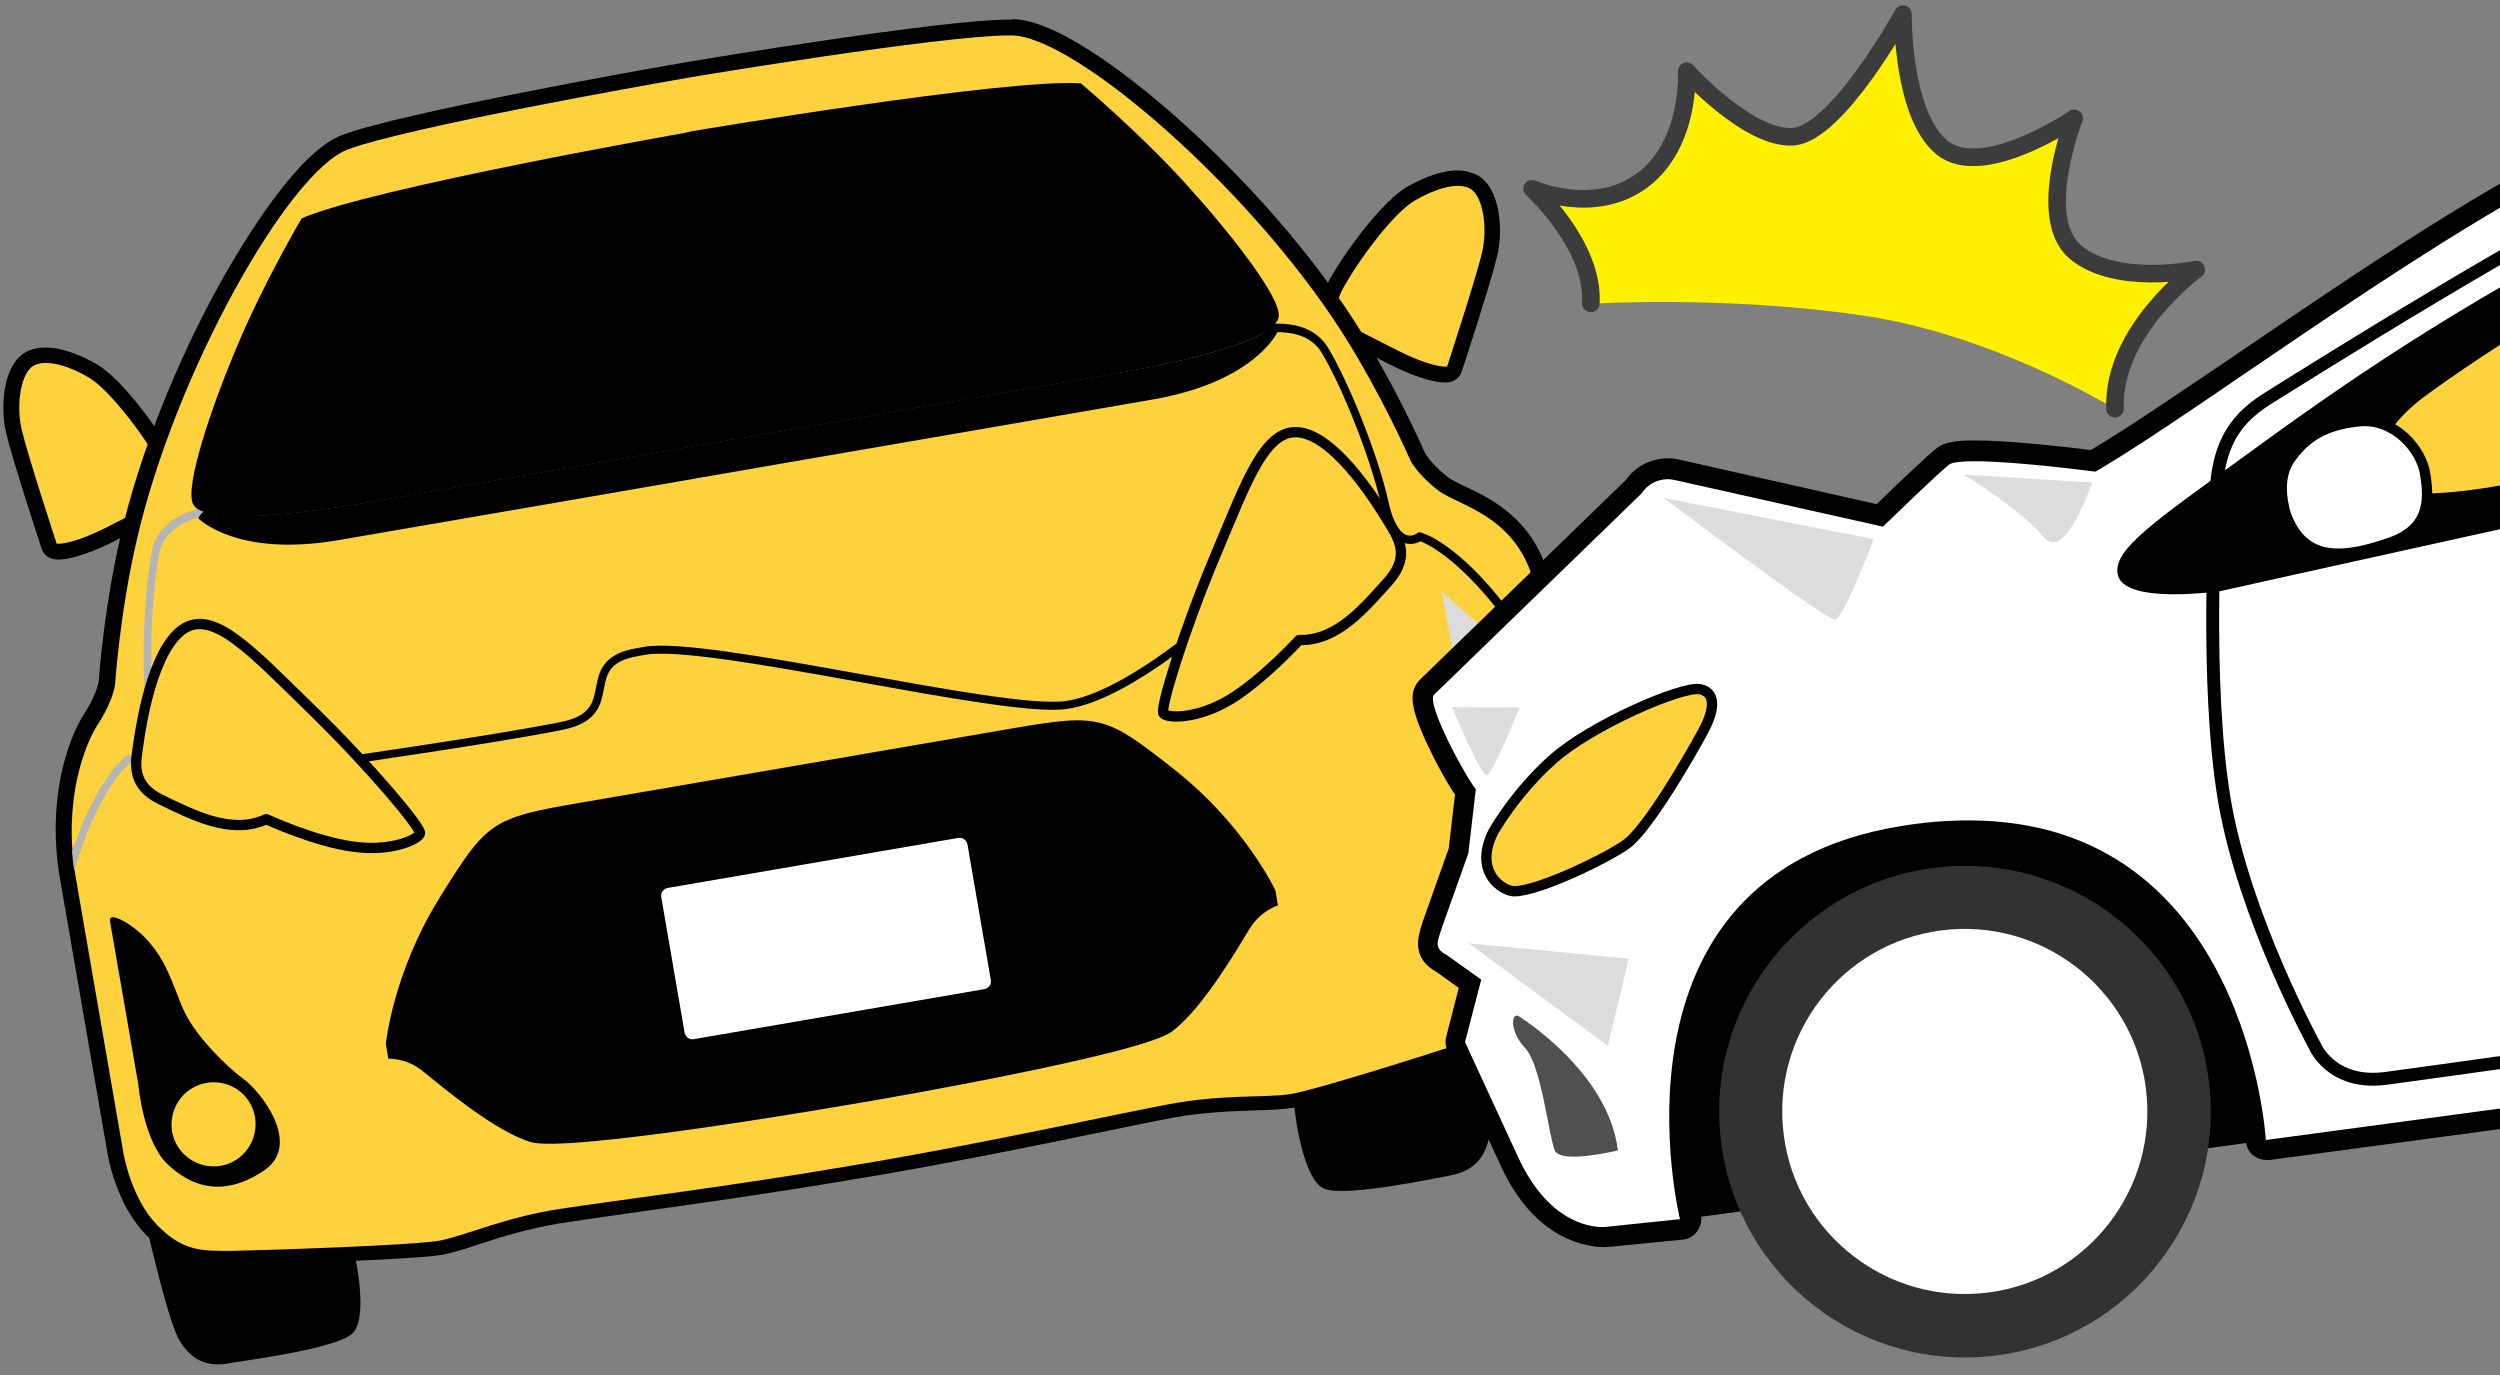
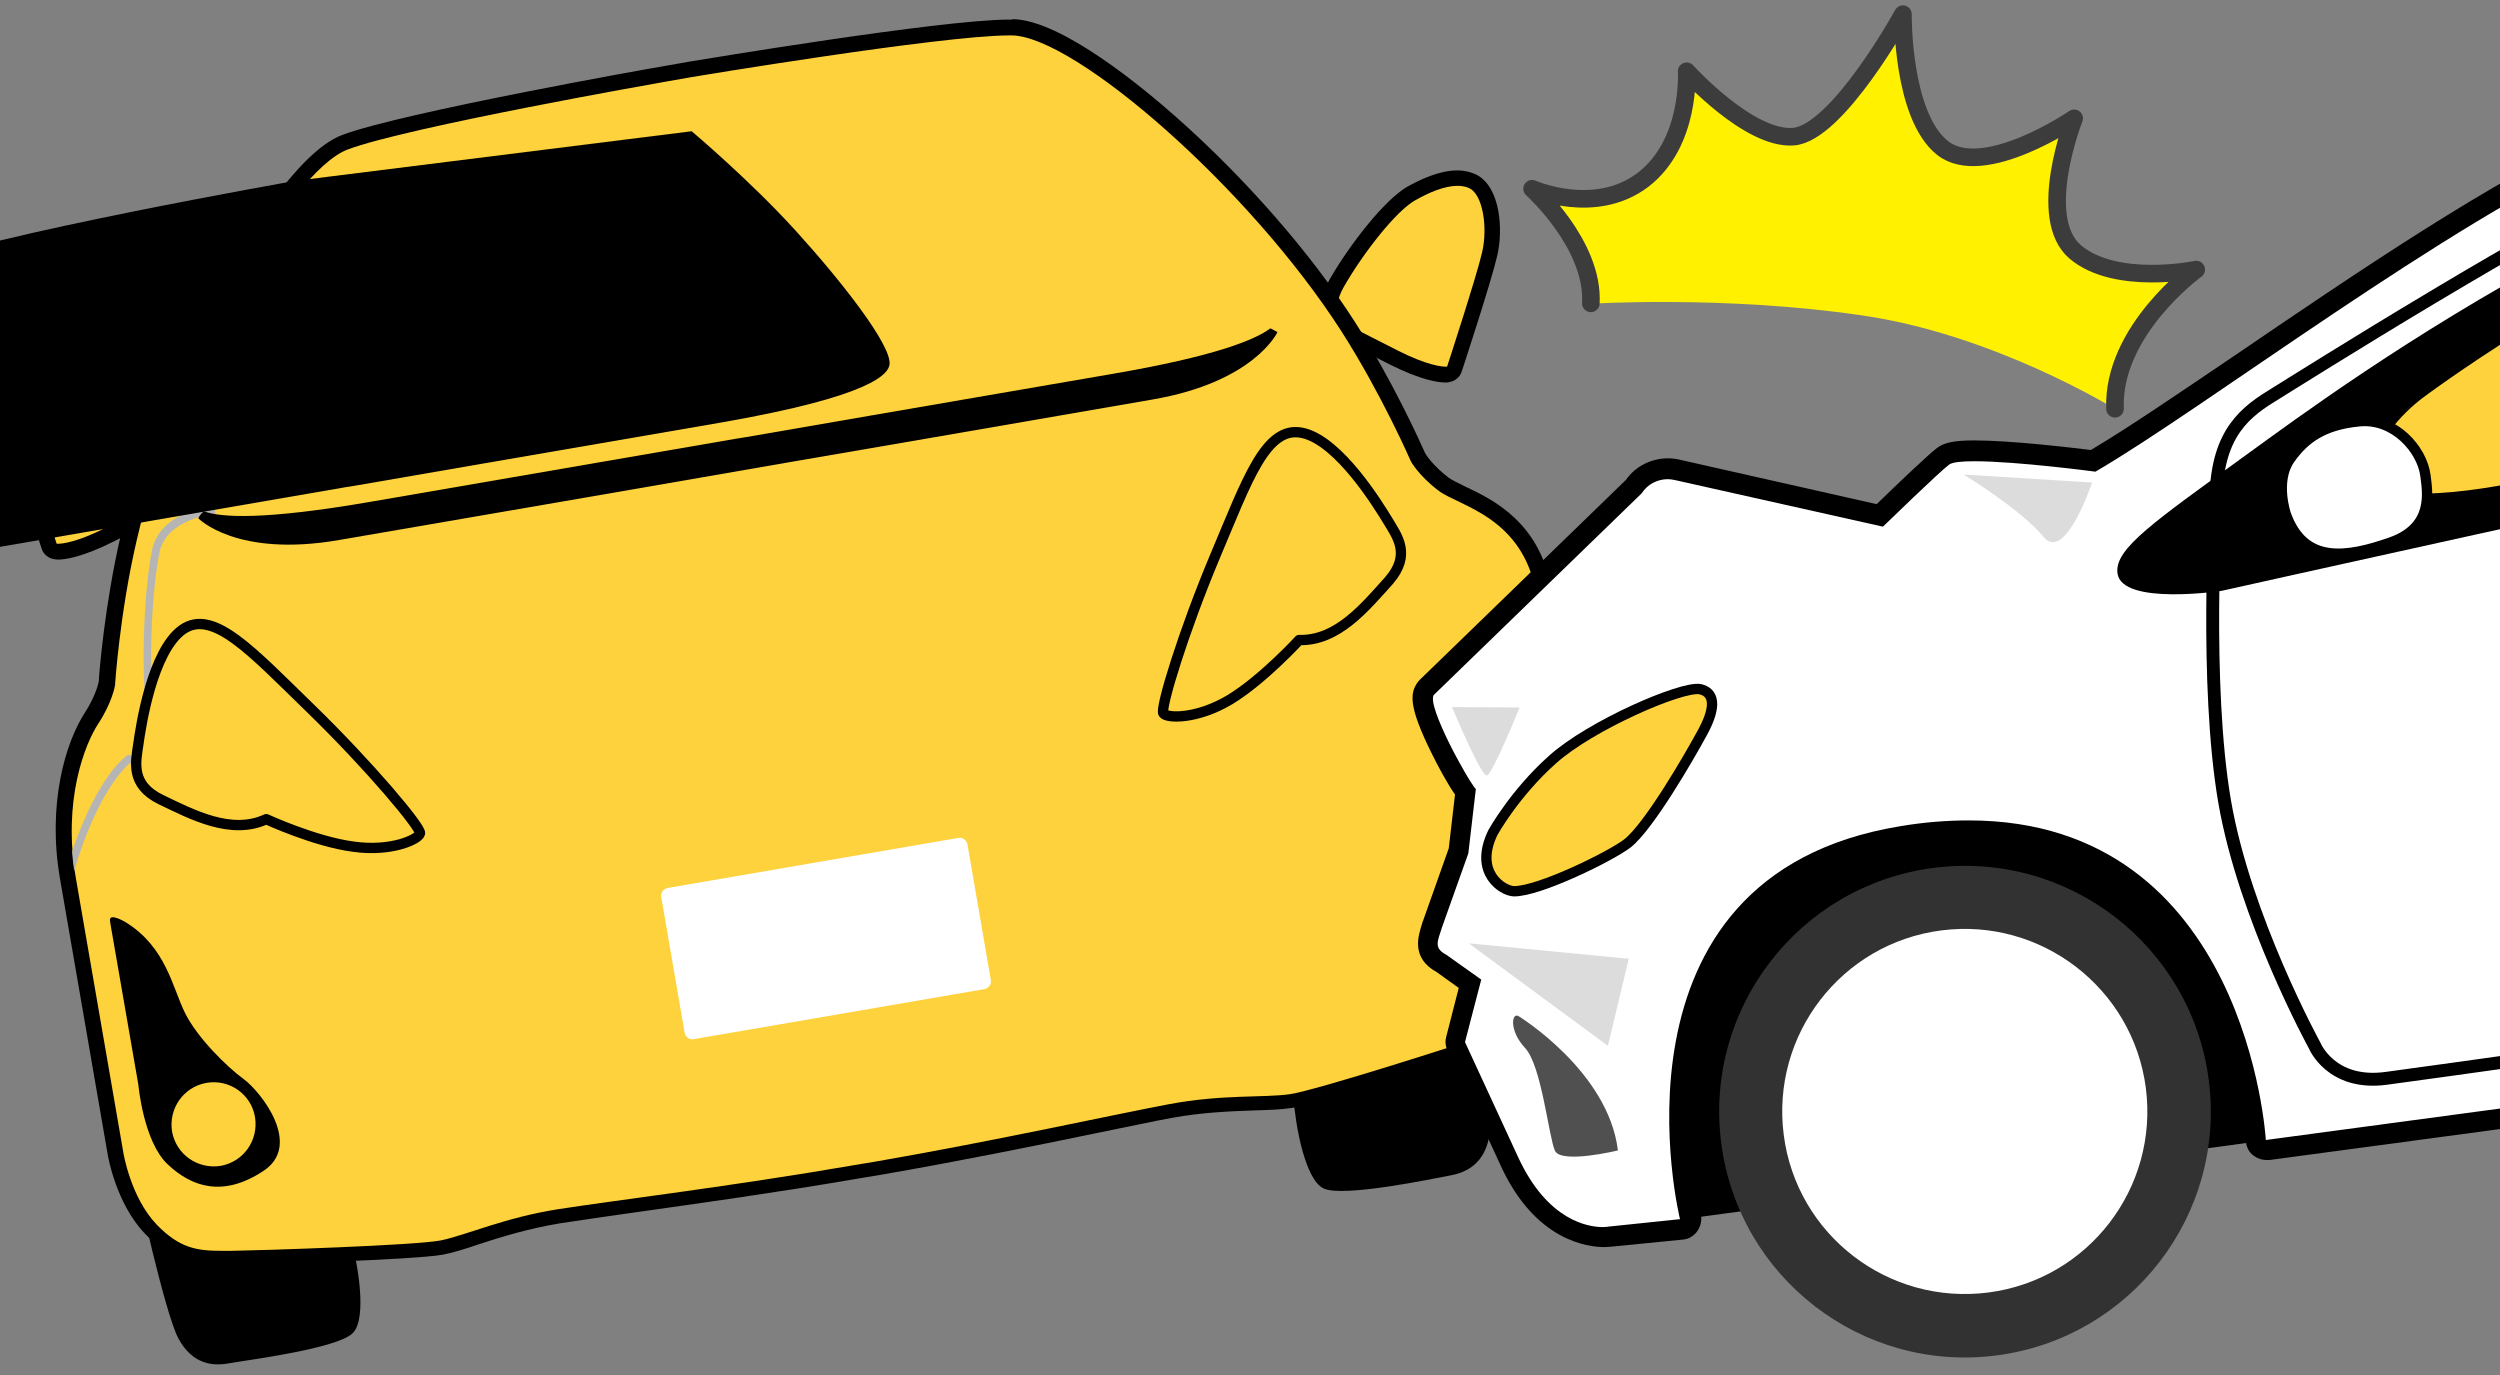
<svg xmlns="http://www.w3.org/2000/svg" version="1.1" id="レイヤー_1" x="0px" y="0px" viewBox="0 0 600 330" style="enable-background:new 0 0 600 330;" xml:space="preserve">
  <rect x="0" y="0" width="600" height="330" fill="#808080" stroke="none" />
  <style type="text/css">
	.st0{fill:#FFF100;}
	.st1{fill:none;stroke:#3C3C3C;stroke-width:4.223;stroke-linecap:round;stroke-linejoin:round;stroke-miterlimit:10;}
	.st2{fill:#FDD23C;}
	.st3{fill:none;stroke:#000000;stroke-width:1.924;stroke-miterlimit:10;}
	.st4{fill:#B5B5B6;}
	.st5{fill:#FFFFFF;}
	.st6{fill:#FDD23C;stroke:#000000;stroke-width:2.476;stroke-linejoin:round;stroke-miterlimit:10;}
	.st7{fill:#DCDCDC;}
	.st8{fill:#6E6E6E;}
	.st9{fill:none;stroke:#000000;stroke-width:3.095;stroke-miterlimit:10;}
	.st10{fill:#505050;}
	.st11{fill:#FFFFFF;stroke:#000000;stroke-width:2.476;stroke-miterlimit:10;}
	.st12{fill:#323232;}
	.st13{fill:none;stroke:#000000;stroke-width:2.476;stroke-linejoin:round;stroke-miterlimit:10;}
</style>
  <g>
    <path class="st0" d="M507.5,98.1C506.8,79.3,527,64.7,527,64.7s-19.2,4-29-4.2c-9.8-8.2-0.3-32.1-0.3-32.1s-21.8,14.9-31.6,7.1   c-9.8-7.8-9.5-32.1-9.5-32.1S441,32.1,430.3,32.9c-10.6,0.8-25.6-15.7-25.6-15.7s1.2,17.1-10.4,26c-11.5,8.9-26.7,2.2-26.7,2.2   s14.9,13.4,14.1,27.5c0,0,32-2,64.5,2.7C478.2,80,507.5,98.1,507.5,98.1z" />
    <path class="st1" d="M381.8,72.8c0.8-14.1-14.1-27.5-14.1-27.5s15.1,6.7,26.7-2.2c11.5-8.9,10.4-26,10.4-26s14.9,16.5,25.6,15.7   c10.6-0.8,26.3-29.4,26.3-29.4s-0.3,24.3,9.5,32.1c9.8,7.8,31.6-7.1,31.6-7.1s-9.4,23.9,0.3,32.1c9.8,8.2,29,4.2,29,4.2   s-20.2,14.6-19.5,33.4" />
  </g>
  <g>
    <path d="M354.6,234.7c0,0,4,30.6,2.9,37.6c-1.1,7-5.6,9.1-9.4,9.8c-3.8,0.7-25.9,5.4-30.5,3.1c-4.6-2.3-6.5-16.1-6.5-16.1   l-2.2-15.7L354.6,234.7z" />
    <g>
      <g>
        <path class="st2" d="M346.9,89.9c-1.3,0-5.1-0.4-12.4-4.1l-10.7-5.4c-0.8-0.3-3.2-1.3-4.3-3.9c-1-2.4-0.5-5.3,1.4-8.6     c4.5-7.9,12.6-18.3,17.7-21.3c2.4-1.4,7.1-3.8,11.2-3.8c1.4,0,2.7,0.3,3.7,0.8c4.3,2.2,5.5,10.9,4,17.5c-1.4,6-8.2,26.7-8.5,27.5     c-0.2,0.7-0.8,1.1-1.5,1.3C347.5,89.9,347.3,89.9,346.9,89.9z" />
        <path d="M349.8,44.6c1.1,0,2.1,0.2,2.9,0.6c3.2,1.6,4.4,9.4,3,15.4c-1.4,6-8.4,27.4-8.4,27.4s-0.1,0-0.3,0c-1,0-4.5-0.3-11.6-3.9     l-10.8-5.5c0,0-6.6-1.9-2-9.9c4.6-8,12.4-18,17-20.6C342.9,46.2,346.7,44.6,349.8,44.6 M349.8,40.9     C349.8,40.9,349.8,40.9,349.8,40.9c-4.4,0-9,2.2-12.2,4c-5.4,3.2-13.6,13.7-18.4,22c-2.2,3.8-2.7,7.3-1.5,10.3     c1.3,3.2,4.1,4.5,5.3,4.9l10.6,5.4c7.4,3.7,11.5,4.3,13.3,4.3c0.4,0,0.7,0,0.9-0.1c1.4-0.2,2.6-1.2,3-2.5     c0.3-0.9,7.1-21.6,8.5-27.7c1.5-6.1,0.9-16.6-5-19.6C353,41.3,351.5,40.9,349.8,40.9L349.8,40.9z" />
      </g>
    </g>
    <g>
      <g>
        <path class="st2" d="M13.8,132.4c-0.4,0-0.6,0-0.6,0c-0.7-0.1-1.3-0.6-1.5-1.3c-0.3-0.9-7.1-21.5-8.5-27.5     C1.7,97,3,88.3,7.3,86.1c1.1-0.5,2.3-0.8,3.7-0.8c4.2,0,8.8,2.4,11.2,3.8c5.1,3,13.2,13.4,17.7,21.3c1.9,3.3,2.4,6.2,1.4,8.6     c-1.1,2.7-3.5,3.7-4.3,3.9l-10.7,5.4C19,132,15.2,132.4,13.8,132.4C13.8,132.4,13.8,132.4,13.8,132.4z" />
        <path d="M11,87.1c3.1,0,6.9,1.5,10.3,3.5c4.6,2.7,12.4,12.6,17,20.6c4.6,8-2,9.9-2,9.9l-10.8,5.5c-7.1,3.6-10.6,3.9-11.6,3.9     c-0.2,0-0.3,0-0.3,0s-7-21.4-8.4-27.4c-1.4-6-0.2-13.8,3-15.4C8.9,87.3,9.9,87.1,11,87.1 M11,83.4c-1.7,0-3.2,0.3-4.6,1     C0.6,87.4,0,97.9,1.5,104c1.4,6.1,8.2,26.8,8.5,27.7c0.4,1.3,1.6,2.3,3,2.5c0.2,0,0.4,0.1,0.9,0.1c1.8,0,5.9-0.6,13.3-4.3     l10.6-5.4c1.1-0.4,4-1.7,5.3-4.9c1.2-3,0.7-6.4-1.5-10.3c-4.8-8.3-12.9-18.8-18.4-22C20,85.6,15.3,83.4,11,83.4L11,83.4z" />
      </g>
    </g>
    <path d="M33,284.8c0,0,6.5,30.1,9.8,36.4c3.4,6.3,8.3,6.7,12.1,6c3.8-0.7,26.2-3.5,29.8-7.3c3.6-3.7,0.7-17.4,0.7-17.4L82.4,287   L33,284.8z" />
    <g>
      <path class="st2" d="M53.2,301.8c-5.9,0-10.9-0.5-17.1-6.9c-6.7-6.9-8.5-17.9-8.5-18.3l-11.4-65.9c-3.9-22.9,4.7-37,5.7-38.6    c2.8-4.3,3.5-7.7,3.6-8.2c0.1-1.4,1.3-18.2,5.3-35C40,89.7,67.2,40.1,82.8,34.2c14.2-5.4,73.6-15.9,76.1-16.3l6.8-1.2    c2.5-0.4,60.2-10.1,76.5-10.1c0.3,0,0.5,0,0.7,0c16.7,0.3,58.9,38,80.6,71.9c9.3,14.6,16.1,29.9,16.7,31.2c0.2,0.4,2,3.3,6.1,6.5    c0.9,0.7,2.5,1.4,4.2,2.3c6.4,3.1,17.2,8.2,19.8,23.5c0,0.2,0,0.3,0,0.5l-8.2,77.1c1.9,4.8,6,15.3,5.7,17.9    c-0.9,8.4-2.1,9.5-7.7,11.3c-0.6,0.2-1.3,0.4-2.1,0.7c-6.5,2.2-42,13.6-48.4,14.6c-2.4,0.4-5.4,0.4-8.8,0.6    c-5.5,0.2-12.4,0.4-20.2,1.8c-4.4,0.8-10.9,2.1-18.3,3.7c-14,2.9-33.2,6.8-51.7,10l-6,1c-18.5,3.2-37.9,5.9-52.1,7.9    c-7.6,1.1-14.1,2-18.5,2.7c-7.9,1.3-14.4,3.3-19.7,5c-3.2,1-6,1.9-8.4,2.4c-6.4,1.3-43.7,2.4-50.5,2.5l-0.3,0    C54.5,301.8,53.8,301.8,53.2,301.8z" />
      <path d="M242.2,8.5c0.2,0,0.5,0,0.7,0c15.2,0.3,57,36.6,79.1,71.1c9.7,15.2,16.6,31.1,16.6,31.1s1.8,3.4,6.7,7.1    c4.9,3.7,20.2,6.2,23.4,24.7l-2.2,20.6l-0.9,8.7l-1.9,17.7l-1.8,16.9l-1.5,13.8c0,0,6,14.9,5.8,17.5c-1,9.1-1.9,8.2-8.5,10.4    c-6.6,2.3-41.9,13.6-48.1,14.5c-6.2,0.9-16.3,0-29,2.4c-12.8,2.4-41.8,8.8-70,13.7l-6,1c-28.3,4.9-57.8,8.5-70.6,10.5    c-12.8,2-22,6.2-28.2,7.5c-6.1,1.2-43.2,2.4-50.2,2.5c-0.8,0-1.5,0-2.3,0c-5.8,0-10.1-0.5-15.7-6.3c-6.3-6.6-8-17.3-8-17.3    s-8.2-47.4-11.4-65.9c-3.2-18.5,2.1-32.1,5.5-37.2c3.3-5.1,3.9-9,3.9-9s1.1-17.2,5.2-34.8C42,89.5,69.2,41.3,83.4,35.9    c14.2-5.4,75.8-16.2,75.8-16.2l6.8-1.2C166,18.5,225.9,8.5,242.2,8.5 M242.2,4.7c-16.4,0-74.3,9.7-76.8,10.1l-6.8,1.2    c-2.5,0.4-62.1,11-76.5,16.4c-11,4.2-24,26.2-29.2,35.4c-10.8,19.5-19.5,41.6-23.9,60.6c-3.9,16.8-5.2,33.1-5.3,35.2    c-0.1,0.5-0.8,3.5-3.3,7.4c-4.7,7.2-9.1,22-6,39.9l11.4,65.9c0.1,0.8,2.1,12.1,9,19.3c6.7,6.9,12.3,7.5,18.4,7.5c0.6,0,1.3,0,2,0    l0.3,0c5.4-0.1,44.1-1.2,50.9-2.5c2.5-0.5,5.4-1.4,8.6-2.5c5.2-1.7,11.6-3.7,19.4-5c4.4-0.7,10.9-1.6,18.5-2.7    c14.2-2,33.6-4.7,52.2-7.9l6-1c18.6-3.2,37.8-7.1,51.8-10c7.5-1.5,13.9-2.9,18.3-3.7c7.7-1.4,14.5-1.6,19.9-1.8    c3.5-0.1,6.4-0.2,9-0.6c6.8-1,43.7-12.9,48.8-14.6c0.8-0.3,1.5-0.5,2.1-0.7c2.6-0.8,4.9-1.6,6.5-3.8c1.5-2,2-4.6,2.4-9.1    c0.2-2.2-1.7-8.4-5.7-18.4l1.4-12.8l1.8-16.9l1.9-17.7l0.9-8.7l2.2-20.6c0-0.3,0-0.7,0-1c-2.8-16.3-14.1-21.7-20.9-24.9    c-1.6-0.8-3.1-1.5-3.9-2.1c-3.6-2.8-5.3-5.3-5.6-5.9c-0.9-2-7.5-16.9-16.8-31.4c-10.5-16.4-26.1-34.3-42.8-49.1    c-7.9-7-27.6-23.4-39.3-23.6C242.7,4.8,242.4,4.7,242.2,4.7L242.2,4.7z" />
    </g>
-     <path d="M210.3,264c0,0,63.5-10.9,70.9-16.4c7.4-5.4,16-20.3,18.7-24.7c2.7-4.4,6.8-5.6,6.8-5.6l-0.6-3.6c0,0-7.3-15.6-24-28.8   c-16.7-13.2-18-13.7-39.1-10.1l-104,17.9c-21.1,3.6-22.2,4.6-33.4,22.6c-11.3,18.1-13,35.2-13,35.2l0.6,3.6c0,0,4.3-0.3,8.3,3   c4,3.2,17.1,14.4,25.9,17c8.8,2.6,72.3-8.3,72.3-8.3L210.3,264z" />
    <path d="M26.9,224l6.3,36.3c0,0,1.2,13.6,7,19.1c5.8,5.5,13.3,8,22.9,1.7c9.7-6.2-0.5-19.1-4.6-22.1c-4.1-3-11.2-10-14.1-15.9   c-3-6-4.5-15.8-14.3-21.8c0,0-4-2.4-3.7-0.3C26.7,223,26.9,224,26.9,224z" />
-     <path class="st3" d="M294,146.1c0,0-22.6,20.9-38.1,23.1c-15.5,2.2-86-15.7-101.2-13l-1.7,0.3c-15.2,2.6-2.8,14.6-18.1,17.7   c-15.3,3.1-53.6,8.6-53.6,8.6" />
    <g>
-       <path d="M361.8,146c-12.2-15.9-20.4-18.1-20.8-18.2l-0.5-0.1l-0.4,0.3c0,0-1.2,0.9-2.6,0.4c-1.2-0.5-3-2.2-4.2-7.7    c-2.8-12.5-10-29.7-14.6-37.3c-5.1-8.3-17.3-5.2-17.8-5l0.5,1.9c0.1,0,11.3-2.9,15.7,4.2c4.6,7.5,11.6,24.5,14.4,36.7    c1.2,5.1,3,8.2,5.5,9.1c1.7,0.6,3.2,0,3.9-0.4c1.8,0.7,10.2,4.6,21.8,20.8C362.5,149,362.2,147.5,361.8,146z" />
      <path class="st4" d="M36.5,132c-1.8,8.8-2.8,27.4-1.3,40.1c0.7,5.6-0.4,7.8-1.4,8.7c-1.1,0.9-2.5,0.5-2.6,0.5l-0.4-0.2l-0.4,0.3    c-0.3,0.2-7,4.9-13.1,23c0.1,1.5,0.3,3.1,0.5,4.6c5.4-18.3,11.9-24.6,13.3-25.8c0.8,0.1,2.4,0.2,3.8-0.9c2-1.7,2.8-5.2,2.1-10.4    c-1.5-12.5-0.5-30.8,1.3-39.4c1.7-8.1,13.3-9.2,13.4-9.2l-0.2-1.9C51.1,121.4,38.5,122.5,36.5,132z" />
    </g>
    <path class="st5" d="M237.8,235.2c0.2,1-0.5,2-1.6,2.2l-69.7,12c-1,0.2-2-0.5-2.2-1.6l-5.6-32.5c-0.2-1,0.5-2,1.6-2.2l69.7-12   c1-0.2,2,0.5,2.2,1.6L237.8,235.2z" />
    <path class="st2" d="M61.2,268.1c0.9,5.5-2.7,10.7-8.2,11.7c-5.5,0.9-10.7-2.7-11.7-8.2c-0.9-5.5,2.7-10.7,8.2-11.7   C55,258.9,60.3,262.6,61.2,268.1z" />
    <g>
      <path class="st6" d="M311.8,153.6c0,0-8.7,9.5-16.6,14.3c-8,4.8-15.2,4.5-16,3.3c-0.8-1.2,4.8-19.6,12.5-37.9    c7.7-18.2,12.1-31.3,20.9-29.4c8.8,1.9,18.3,17.5,20.5,21.1c2.2,3.7,5.7,8.1,0.2,14.4C327.7,145.6,321,153.9,311.8,153.6z" />
    </g>
    <g>
      <path class="st6" d="M63.9,196.6c0,0,11.7,5.4,20.9,6.6c9.2,1.3,15.7-1.8,16-3.2c0.3-1.4-12.1-16.2-26.3-30    c-14.2-13.8-23.4-24-30.7-18.9c-7.3,5.2-10,23.2-10.6,27.5c-0.6,4.2-2,9.7,5.4,13.3C46.1,195.5,55.5,200.5,63.9,196.6z" />
    </g>
-     <path d="M166,31.5c0,0,75.2-12.7,93.4-11.5c0,0,13.9,11.7,24.9,23.8c11,12.1,23,27.4,22.6,32.1c-0.2,2.2-3.7,7.6-40.4,14   c-36.7,6.3-87.5,15.1-87.5,15.1l-2.5,0.4c0,0-50.9,8.8-87.5,15.1c-36.7,6.3-41.8,2.4-42.7,0.4c-1.9-4.2,4.2-22.7,10.6-37.8   c6.3-15.1,15.5-30.7,15.5-30.7c16.8-7.3,91.9-20.5,91.9-20.5L166,31.5z" />
+     <path d="M166,31.5c0,0,13.9,11.7,24.9,23.8c11,12.1,23,27.4,22.6,32.1c-0.2,2.2-3.7,7.6-40.4,14   c-36.7,6.3-87.5,15.1-87.5,15.1l-2.5,0.4c0,0-50.9,8.8-87.5,15.1c-36.7,6.3-41.8,2.4-42.7,0.4c-1.9-4.2,4.2-22.7,10.6-37.8   c6.3-15.1,15.5-30.7,15.5-30.7c16.8-7.3,91.9-20.5,91.9-20.5L166,31.5z" />
    <path d="M304.9,78.8c-3.6,2.7-13.1,6.7-38.3,11c-36.7,6.3-87.5,15.1-87.5,15.1l-2.5,0.4c0,0-50.9,8.8-87.5,15.1   c-26,4.5-36.1,3.8-40.2,2.3c-1.1,1-1.3,1.7-1.3,1.7s9.1,9.5,33.8,5.2c24.6-4.2,86.9-15,86.9-15l21.3-3.7c0,0,62.3-10.7,86.9-15   c24.6-4.2,30.1-16.2,30.1-16.2S306,79.4,304.9,78.8z" />
-     <polygon class="st7" points="346,142 363.3,157.2 357.9,205.4  " />
  </g>
  <g>
    <path d="M1071.5,139.9c1.9,14.6,4,36.4-2.2,45.3c-6.1,8.8-28.3,12.7-28.3,12.7l-138.4,27.6l-358.9,48.2l-140.5,19l-17.3,1.8   c0,0-13,2.1-21.5-16.8c-7.4-16.3-10.2-24.3-10.2-24.3l38.8-70.4L984.6,66.7L1071.5,139.9z" />
    <g>
      <path class="st5" d="M384.7,297c-4.3,0-15.1-1.8-22.6-18.3l-12.7-27.4c-0.2-0.5-0.3-1.1-0.2-1.7l3.4-13.4l-6.8-4.8    c-4.5-2.5-3.4-5.8-2.5-8.4c0.1-0.3,0.2-0.7,0.3-1.1c0,0,6.2-17.6,6.2-17.6l1.7-14.2c-2.8-4.2-12.4-20.2-9.6-24.6    c0.1-0.2,0.2-0.3,0.4-0.4l49.7-48.2c1.9-2.7,4.9-4.3,8.2-4.3c0.7,0,1.5,0.1,2.2,0.2l48.7,10.9c3.3-3.2,13.3-12.8,15.2-14.2    c0.9-0.7,2.4-1.3,7.6-1.3c9.1,0,24.6,1.9,28.5,2.4c8.9-5.2,21.6-13.8,36.1-23.8c27.5-18.7,61.7-42,87-53.1    C673.6,12.6,753.1,1.1,776.3-1.9c42.8-5.6,72-6.1,109-6.8c4.2-0.1,8.4-0.2,12.8-0.2c0,0,0.1,0,0.1,0c0.9,0,23.5,1,50.9,13.3    c27,12.2,66,33.7,66.4,34c5.6,3,23.9,13.5,24.8,20.4l5.6,42.8c0.6,2.1,1.9,5.3,3.2,6.2c1,0.7,22.8,16.3,24.8,31.8    c2,15.7,4,37.6-2.6,47c-6.7,9.6-28.9,13.6-29.9,13.8c-0.1,0-0.3,0-0.4,0c-0.5,0-1.1-0.2-1.5-0.5c-0.6-0.4-0.9-1.1-0.9-1.8    c0-0.2-1.2-16-9.3-31.5c-10.7-20.5-27.9-30.9-51-30.9c-6.5,0-13.6,0.9-21.1,2.5c-24.9,5.6-41.2,21.9-48.5,48.3    c-5.5,20-3.5,38.6-3.5,38.7c0.2,1.3-0.8,2.6-2.1,2.7l-358.9,48.2c-0.1,0-0.2,0-0.3,0c-0.6,0-1.1-0.2-1.6-0.6    c-0.5-0.4-0.9-1.1-0.9-1.8c0-0.2-1.2-19-10.4-37.5c-12.1-24.4-31.8-36.8-58.4-36.8c-5.1,0-10.5,0.5-16.1,1.4    c-19.2,3.2-33.4,11.6-42.3,25.1c-17.9,27-8.6,65.9-8.5,66.2c0.2,0.7,0,1.4-0.4,2c-0.4,0.6-1.1,1-1.8,1l-17.3,1.7    C385.9,296.9,385.4,297,384.7,297z" />
      <path d="M898.1-6.5c0,0,22.7,0.8,50,13.1c27.2,12.3,66.2,33.9,66.2,33.9s22.7,12.4,23.5,18.6c0.8,6.2,5.6,43,5.6,43    s1.5,5.8,4.3,7.7c0,0,21.9,15.5,23.8,30.1c1.9,14.6,4,36.4-2.2,45.3c-6.1,8.8-28.3,12.7-28.3,12.7s-4.5-64.8-62.8-64.8    c-6.5,0-13.7,0.8-21.6,2.6c-62.5,14.2-53.9,89.7-53.9,89.7l-358.9,48.2c0,0-4.4-76.7-71.3-76.7c-5.1,0-10.6,0.4-16.5,1.4    c-73.1,12-52.8,94.3-52.8,94.3l-17.3,1.8c0,0-0.4,0.1-1.2,0.1c-3.4,0-13.3-1.4-20.4-16.9l-12.7-27.5l3.9-15l-8.3-5.9    c-3.2-1.7-2.2-3.2-1.1-6.7l6.3-17.7l1.8-15.4c-2.1-2.4-11.8-20-10.1-22.6l49.9-48.4c1.4-2.2,3.8-3.4,6.3-3.4    c0.5,0,1.1,0.1,1.6,0.2l50,11.2c0,0,13.8-13.4,15.9-14.9c0.8-0.6,3.1-0.8,6.1-0.8c10.2,0,29,2.5,29,2.5    C528.6,98.3,588,52.9,626.5,36C665,19.1,729.2,6.7,776.6,0.6C824.1-5.6,854.8-5.6,898.1-6.5 M898.1-11.4    C898.1-11.4,898.1-11.4,898.1-11.4c-4.5,0.1-8.7,0.2-12.9,0.2c-37.1,0.7-66.3,1.2-109.2,6.8c-23.3,3-103.1,14.6-151.5,35.8    C599,42.6,564.7,66,537.1,84.8c-14.2,9.6-26.5,18-35.3,23.2c-4.9-0.6-19.3-2.3-27.9-2.3c-4.8,0-7.3,0.5-9,1.8    c-1.9,1.4-10.1,9.2-14.5,13.5L403,110.3c-0.9-0.2-1.8-0.3-2.7-0.3c-4,0-7.8,1.9-10.1,5.2l-49.5,48c-0.3,0.3-0.5,0.6-0.7,0.9    c-1.7,2.6-1.6,6.1,3.4,16.3c1.7,3.5,4,7.7,5.8,10.3l-1.5,12.9l-6.1,17.2c0,0.1,0,0.1-0.1,0.2c-0.1,0.4-0.2,0.7-0.3,1    c-0.8,2.6-2.6,7.9,3.6,11.3l5.3,3.8l-3,11.7c-0.3,1.1-0.2,2.3,0.3,3.3l12.7,27.5c8.3,18.3,21.1,19.7,24.9,19.7    c0.8,0,1.4-0.1,1.7-0.1l17.2-1.7c1.4-0.1,2.7-0.9,3.5-2.1c0.8-1.2,1.1-2.6,0.8-4c-0.1-0.4-9.1-38.2,8.2-64.3    c8.5-12.9,22.2-20.9,40.6-24c5.4-0.9,10.7-1.3,15.7-1.3c25.6,0,44.5,11.9,56.1,35.3c9,18.1,10.2,36.5,10.2,36.7    c0.1,1.4,0.7,2.7,1.8,3.5c0.9,0.7,2,1.1,3.2,1.1c0.2,0,0.4,0,0.7,0l358.9-48.2c2.7-0.4,4.6-2.8,4.3-5.5c0-0.2-2-18.4,3.5-37.9    c7-25.4,22.7-41,46.6-46.4c7.3-1.6,14.2-2.5,20.6-2.5c22.1,0,38.5,9.9,48.8,29.4c7.9,15.1,9.1,30.6,9.1,30.7    c0.1,1.4,0.8,2.7,1.9,3.6c0.9,0.7,2,1.1,3.1,1.1c0.3,0,0.6,0,0.9-0.1c2.5-0.4,24.4-4.5,31.5-14.8c5.4-7.8,6.4-22.9,3-48.7    c-2.1-16.3-23.4-31.8-25.8-33.5c0,0,0,0-0.1,0c-0.6-0.5-1.7-2.7-2.2-4.6l-5.6-42.7c-0.4-3-2.4-7.2-14.2-15.1    c-5.9-3.9-11.6-7.1-11.8-7.2c-0.4-0.2-39.5-21.8-66.6-34c-27.8-12.5-50.9-13.5-51.8-13.5C898.2-11.4,898.2-11.4,898.1-11.4    L898.1-11.4z" />
    </g>
    <path class="st8" d="M492.6,264.1c1.5,11.6-6.7,22.2-18.3,23.8c-11.6,1.5-22.2-6.7-23.8-18.3c-1.5-11.6,6.7-22.2,18.3-23.8   C480.5,244.3,491.1,252.5,492.6,264.1z" />
    <path d="M533.2,141.8c0,0-24,3.6-25-4.2c-0.8-5.9,8.7-12.3,31.4-28.8C562.4,92.3,647.1,29,748.3,14.3c0,0,85.5-13.4,166.9,2.2   c0,0,14.8,2.1,11.1,10.1c-3.7,8-35.6,43.3-44.5,44.5c-8.9,1.2-102.1,17.3-172.7,32.3C638.4,118.3,533.2,141.8,533.2,141.8z" />
    <g>
      <path class="st2" d="M718.9,92.3c-0.5-22.8,5.2-60.2,5.2-60.2s-35.6,6.1-58.3,15.6c-47.2,19.7-84.5,47.9-84.5,47.9    s-12.2,8.9-11.2,18.3c1,9.4,36.6,1.3,36.6,1.3L718.9,92.3z" />
    </g>
    <g>
      <path class="st9" d="M531.8,121.3c0,0-2.7,43,2.1,71c4.8,28,21.6,58.6,21.6,58.6s3.9,9.7,17.2,7.9c13.3-1.7,287.7-40.4,287.7-40.4    s17.6-0.8,26.5-19.3c8.9-18.5,30.7-65.6,37.9-73.8c7.2-8.2,18.2-36,16.5-60.2c-1.6-24.2-1.5-29.2-2.6-35.4    c-1.1-6.1,0-15.3-22.7-20.2C893.3,4.7,810.9-2.6,746.4,9.3C681.8,21.2,660.6,32,635.8,42.8c-24.7,10.8-83,47.5-90.7,52.3    C537.4,99.8,531.7,105.6,531.8,121.3z" />
    </g>
    <path class="st10" d="M364.5,243.9c0,0,21.5,13.2,23.8,32.2c0,0-13.5,3.3-15.1,0.1c-1.5-3.2-3.2-20.5-7.2-24.7   C362.1,247.3,362.8,242.8,364.5,243.9z" />
    <path class="st11" d="M548.6,123.4c0,0-2.7-7.8,0.9-13.1c3.6-5.2,8.3-8.4,16.8-9.2c8.4-0.8,15,6.8,15.8,13c0.5,4,2.1,12.3-8.1,16   C563,134,552.9,135.4,548.6,123.4z" />
    <g>
      <g>
        <path class="st12" d="M530.1,259.2c4.2,32.3-18.6,61.9-50.9,66.1c-32.3,4.2-61.9-18.6-66.1-50.9c-4.2-32.3,18.6-61.9,50.9-66.1     C496.3,204.1,525.9,226.9,530.1,259.2z" />
      </g>
      <path class="st5" d="M515,261.1c3.1,24-13.8,46-37.8,49.1c-24,3.1-46-13.8-49.1-37.8c-3.1-24,13.8-46,37.8-49.1    C489.9,220.2,511.9,237.2,515,261.1z" />
    </g>
    <g>
      <g>
        <path class="st2" d="M358.3,199.8c0,0,5.2-9.4,14.3-17.5c9.1-8.2,31-17.7,35.4-16.9c3.3,0.7,4.1,3.9,0.7,10.2     c-3.4,6.3-13,22.8-18.1,26.8c-4,3.1-21.3,11.6-27.3,11.5C360.7,213.8,353.6,209.5,358.3,199.8z" />
      </g>
      <g>
        <path class="st2" d="M358.3,199.8c0,0,5.2-9.4,14.3-17.5c9.1-8.2,31-17.7,35.4-16.9c3.3,0.7,4.1,3.9,0.7,10.2     c-3.4,6.3-13,22.8-18.1,26.8c-4,3.1-21.3,11.6-27.3,11.5C360.7,213.8,353.6,209.5,358.3,199.8z" />
      </g>
      <g>
        <path class="st13" d="M358.3,199.8c0,0,5.2-9.4,14.3-17.5c9.1-8.2,31-17.7,35.4-16.9c3.3,0.7,4.1,3.9,0.7,10.2     c-3.4,6.3-13,22.8-18.1,26.8c-4,3.1-21.3,11.6-27.3,11.5C360.7,213.8,353.6,209.5,358.3,199.8z" />
      </g>
    </g>
-     <path class="st7" d="M399.3,119.5c0,0,39,29.5,41.1,29.2c2.1-0.3,9.3-19.3,9.3-19.3L399.3,119.5z" />
    <path class="st7" d="M348.5,169.7l16.2,0.1c0,0-6.4,15.8-7.8,16.3S348.5,169.7,348.5,169.7z" />
    <path class="st7" d="M471.3,113.9c0,0,13.9,8.5,19.1,14.9c5.2,6.5,11.7-13,11.7-13L471.3,113.9z" />
    <polygon class="st7" points="352.5,226.4 390.9,230.1 385.9,251  " />
  </g>
</svg>